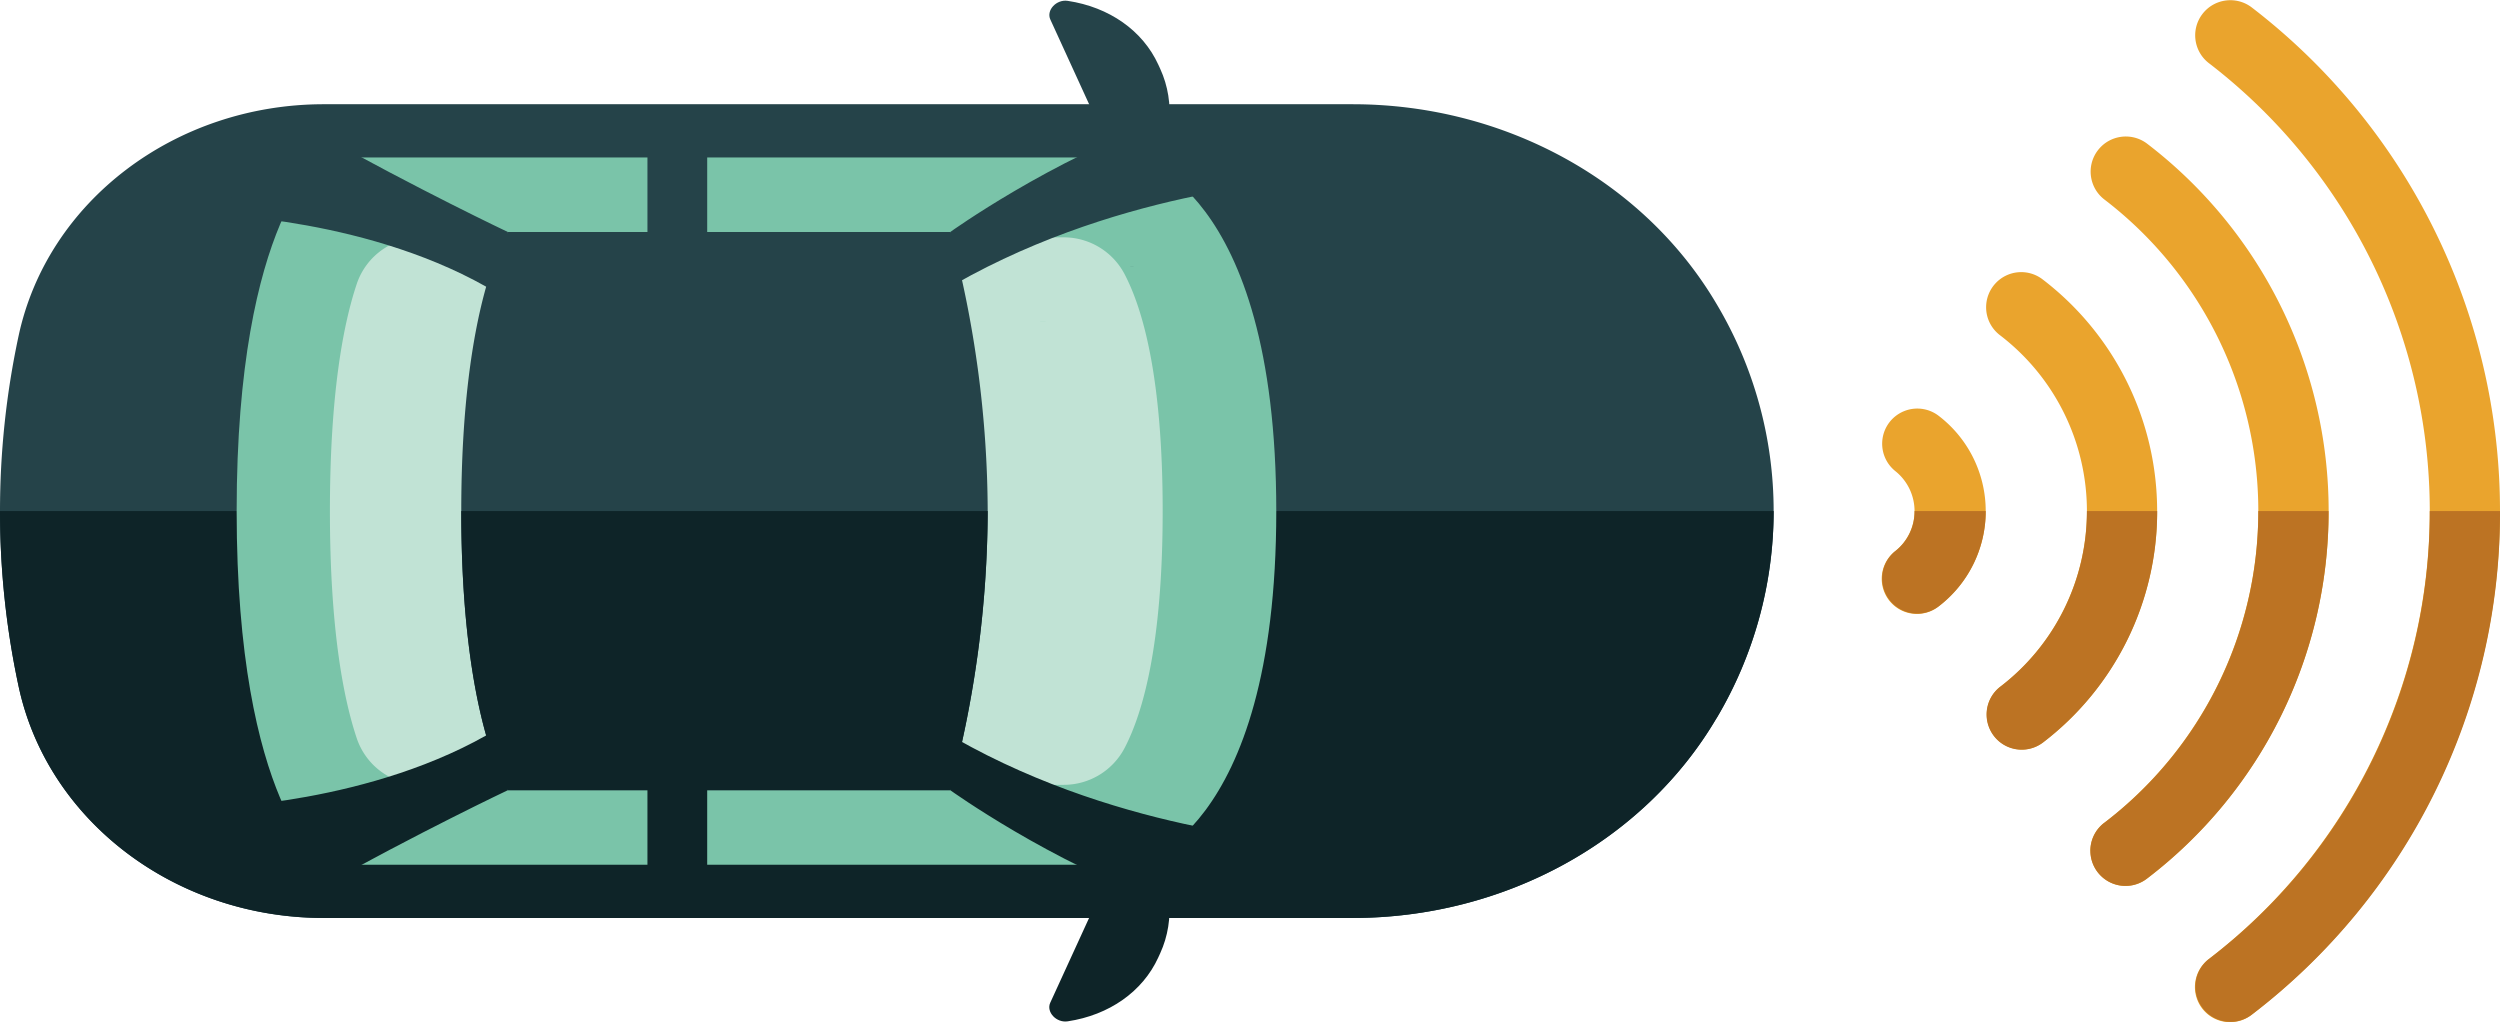
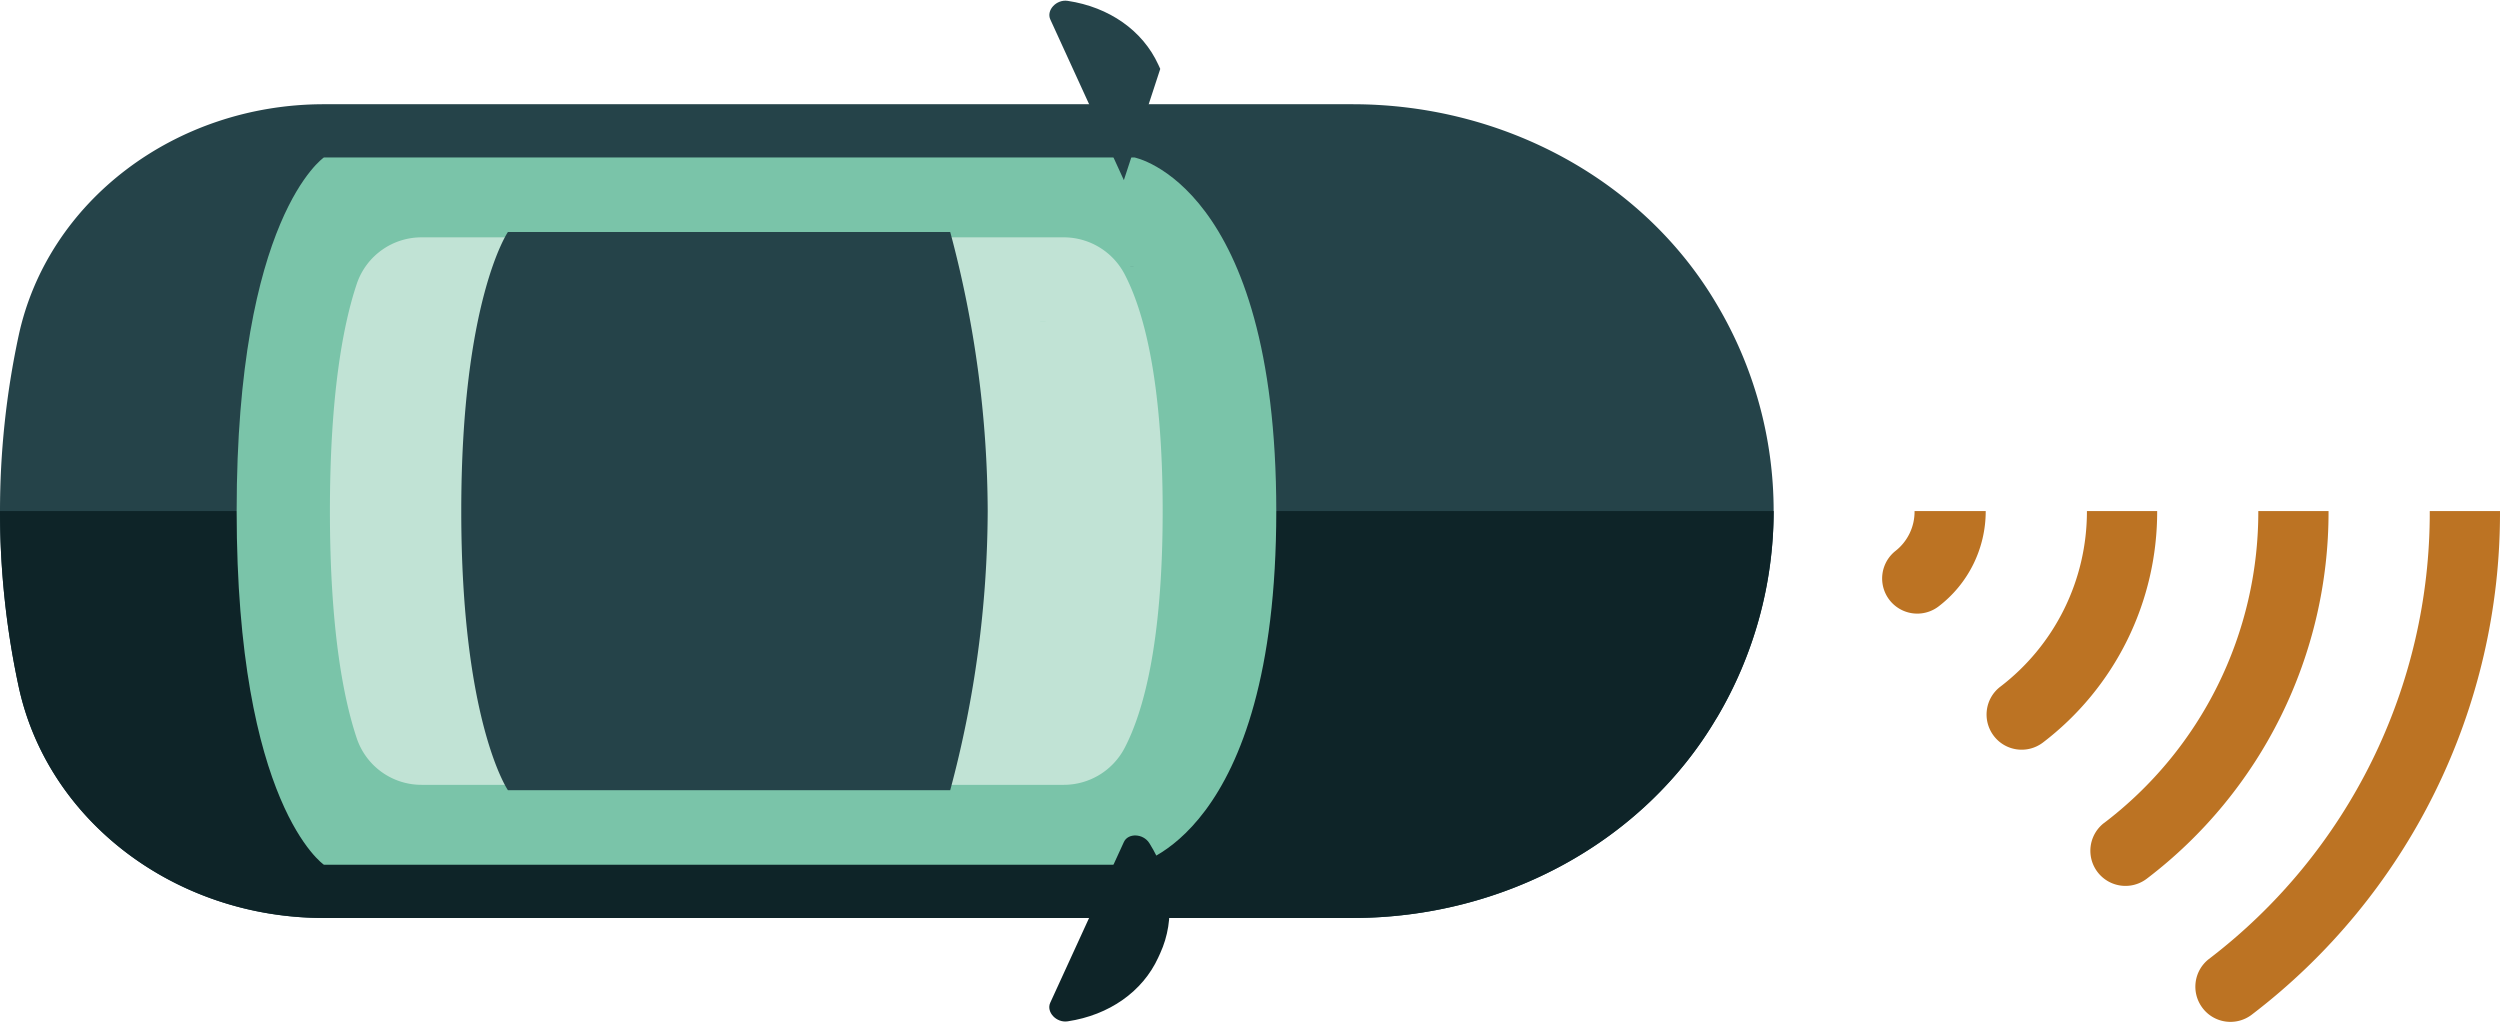
<svg xmlns="http://www.w3.org/2000/svg" width="356.8" height="145.886">
  <path d="M244.984 102.51a57.7 57.7 0 000-59.134c-10.358-17.57-30.286-28.5-51.945-28.5H46.226c-21.2 0-39.452 13.843-43.57 33.052a119.16 119.16 0 000 50.035c4.118 19.2 22.366 33.053 43.57 33.053h146.8c21.662-.003 41.6-10.937 51.948-28.506z" fill="#254349" />
  <path d="M244.984 102.51a58.11 58.11 0 008.152-29.567H0a119.28 119.28 0 002.656 25.018c4.118 19.2 22.366 33.052 43.57 33.052h146.8c21.662.001 41.6-10.934 51.948-28.503z" fill="#0e2428" />
  <path d="M162.135 38.038h-1.194 1.194z" fill="#9dd3be" />
  <path d="M182.15 72.944c0-46.594-20.238-50.47-20.238-50.47H46.225s-12.45 8.47-12.45 50.47 12.45 50.47 12.45 50.47h115.688s20.238-3.878 20.238-50.47zm-21.2-34.908h1.194c-.397.02-.795.02-1.194-.001z" fill="#7ac4a9" />
  <path d="M165.937 72.943c0-18.907-2.78-28.728-5.425-33.792a9.8 9.8 0 00-8.694-5.277H60.193a9.736 9.736 0 00-9.267 6.617c-1.877 5.586-3.84 15.484-3.84 32.452s1.963 26.866 3.84 32.452a9.744 9.744 0 009.267 6.617h91.62a9.8 9.8 0 008.7-5.278c2.643-5.064 5.423-14.884 5.423-33.79zM148.38 45.92h.925c-.31.013-.617.013-.925 0z" fill="#c1e3d5" />
  <path d="M140.965 72.943a155.41 155.41 0 00-5.349-39.83H72.488s-6.656 9.723-6.656 39.83 6.656 39.83 6.656 39.83h63.128a155.41 155.41 0 005.349-39.83z" fill="#254349" />
-   <path d="M140.965 72.943H65.833c0 30.108 6.656 39.83 6.656 39.83h63.127a155.41 155.41 0 005.349-39.83z" fill="#0e2428" />
-   <path d="M135.616 33.114s14.4-10.33 30.465-15.977l19.543 8.686s-27.288 1.3-51.608 16.07zm-63.126 0s-12.664-5.987-27.43-14.24l-15.2 11.725s23.38.434 41.186 11.292zm28.442-15.977V39.72h-8.528V17.137z" fill="#254349" />
-   <path d="M135.616 112.774s14.4 10.33 30.465 15.976l19.543-8.685s-27.288-1.3-51.608-16.07zm-63.126 0s-12.664 5.987-27.43 14.24l-15.2-11.726s23.38-.434 41.186-11.3zm19.913 15.976v-22.583h8.528v22.583z" fill="#0e2428" />
-   <path d="M160.398 25.71L149.9 2.775c-.6-1.32.874-2.9 2.49-2.652 5.935.894 10.7 4.25 12.922 9.1l.28.61c2.22 4.848 1.65 10.65-1.55 15.727-.87 1.38-3.03 1.472-3.634.152z" fill="#254349" />
+   <path d="M160.398 25.71L149.9 2.775c-.6-1.32.874-2.9 2.49-2.652 5.935.894 10.7 4.25 12.922 9.1l.28.61z" fill="#254349" />
  <path d="M160.398 120.177l-10.508 22.936c-.6 1.32.874 2.9 2.49 2.652 5.935-.894 10.7-4.25 12.922-9.1l.28-.61c2.22-4.848 1.65-10.65-1.55-15.727-.87-1.38-3.03-1.473-3.634-.152z" fill="#0e2428" />
-   <path d="M298.337 121.43a5 5 0 011.958-3.978 56 56 0 000-89.012c-2.162-1.697-2.555-4.818-.88-6.998s4.792-2.604 7-.952a66.02 66.02 0 0125.93 52.455 66.024 66.024 0 01-25.93 52.456 5.01 5.01 0 01-8.066-3.971zM268.56 82.613a5.01 5.01 0 011.958-3.978 7.31 7.31 0 002.726-5.692 7.305 7.305 0 00-2.726-5.692 5.014 5.014 0 016.11-7.95 17.12 17.12 0 016.774 13.642 17.123 17.123 0 01-6.774 13.642 5.01 5.01 0 01-5.268.522 5.017 5.017 0 01-2.8-4.493zm14.9-38.763a5.01 5.01 0 018.066-3.972 41.62 41.62 0 0116.342 33.063c0 12.965-6.042 25.2-16.342 33.063a5.014 5.014 0 01-6.108-7.95 31.59 31.59 0 000-50.227 5 5 0 01-1.958-3.978zm29.8 97.026a5 5 0 011.958-3.978 80.6 80.6 0 0031.558-63.955 80.59 80.59 0 00-31.559-63.956c-2.162-1.697-2.555-4.818-.88-6.998s4.792-2.604 7-.952c22.351 17.148 35.462 43.723 35.462 71.905s-13.1 54.757-35.474 71.905a5.01 5.01 0 01-8.066-3.972z" fill="#eaa42d" />
  <path d="M270.515 78.636a5.014 5.014 0 006.11 7.95 17.107 17.107 0 006.777-13.643h-10.157a7.12 7.12 0 01-2.73 5.693zm14.903 19.42c-2.143 1.703-2.524 4.8-.857 6.98s4.768 2.602 6.965.97a41.43 41.43 0 0016.345-33.063h-10.025a31.48 31.48 0 01-12.428 25.114zm14.877 19.393a5.011 5.011 0 106.11 7.948 65.734 65.734 0 0025.925-52.455h-10.025a55.764 55.764 0 01-22 44.507zm14.922 19.45c-2.143 1.703-2.524 4.8-.857 6.98s4.768 2.602 6.965.97A90.06 90.06 0 00356.8 72.943h-10.025a80.11 80.11 0 01-31.558 63.956z" fill="#bc7323" />
</svg>